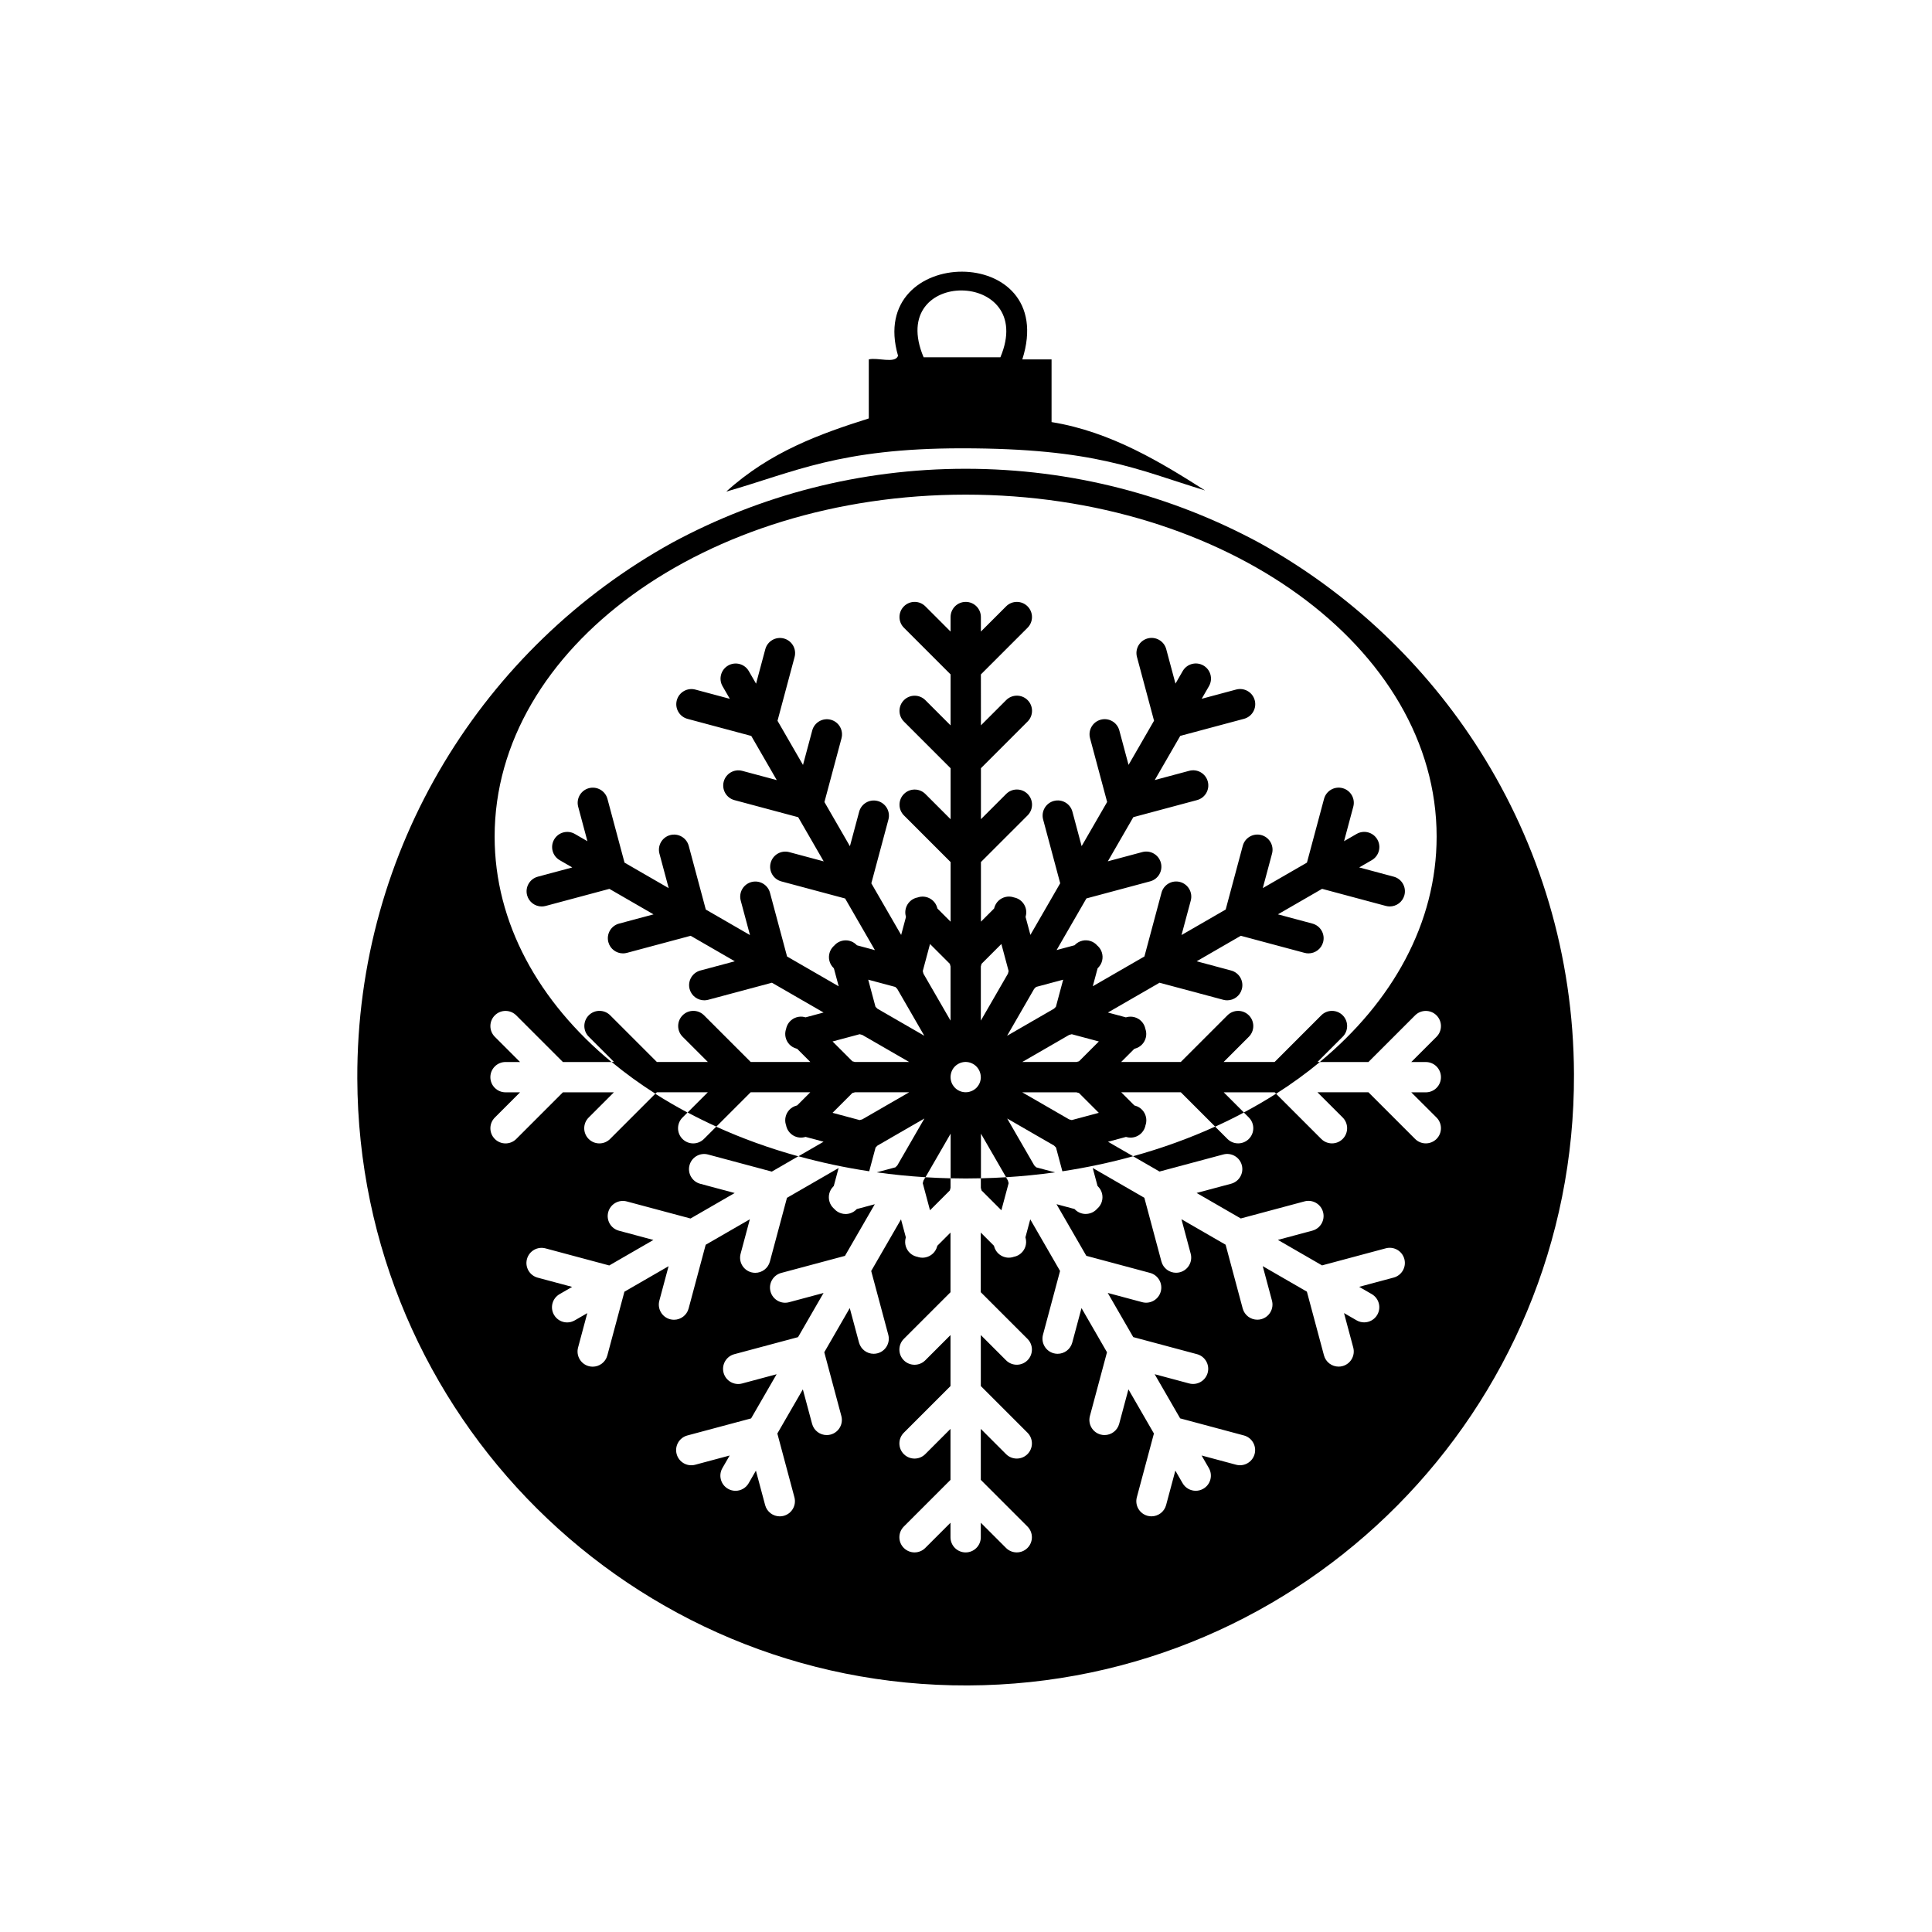
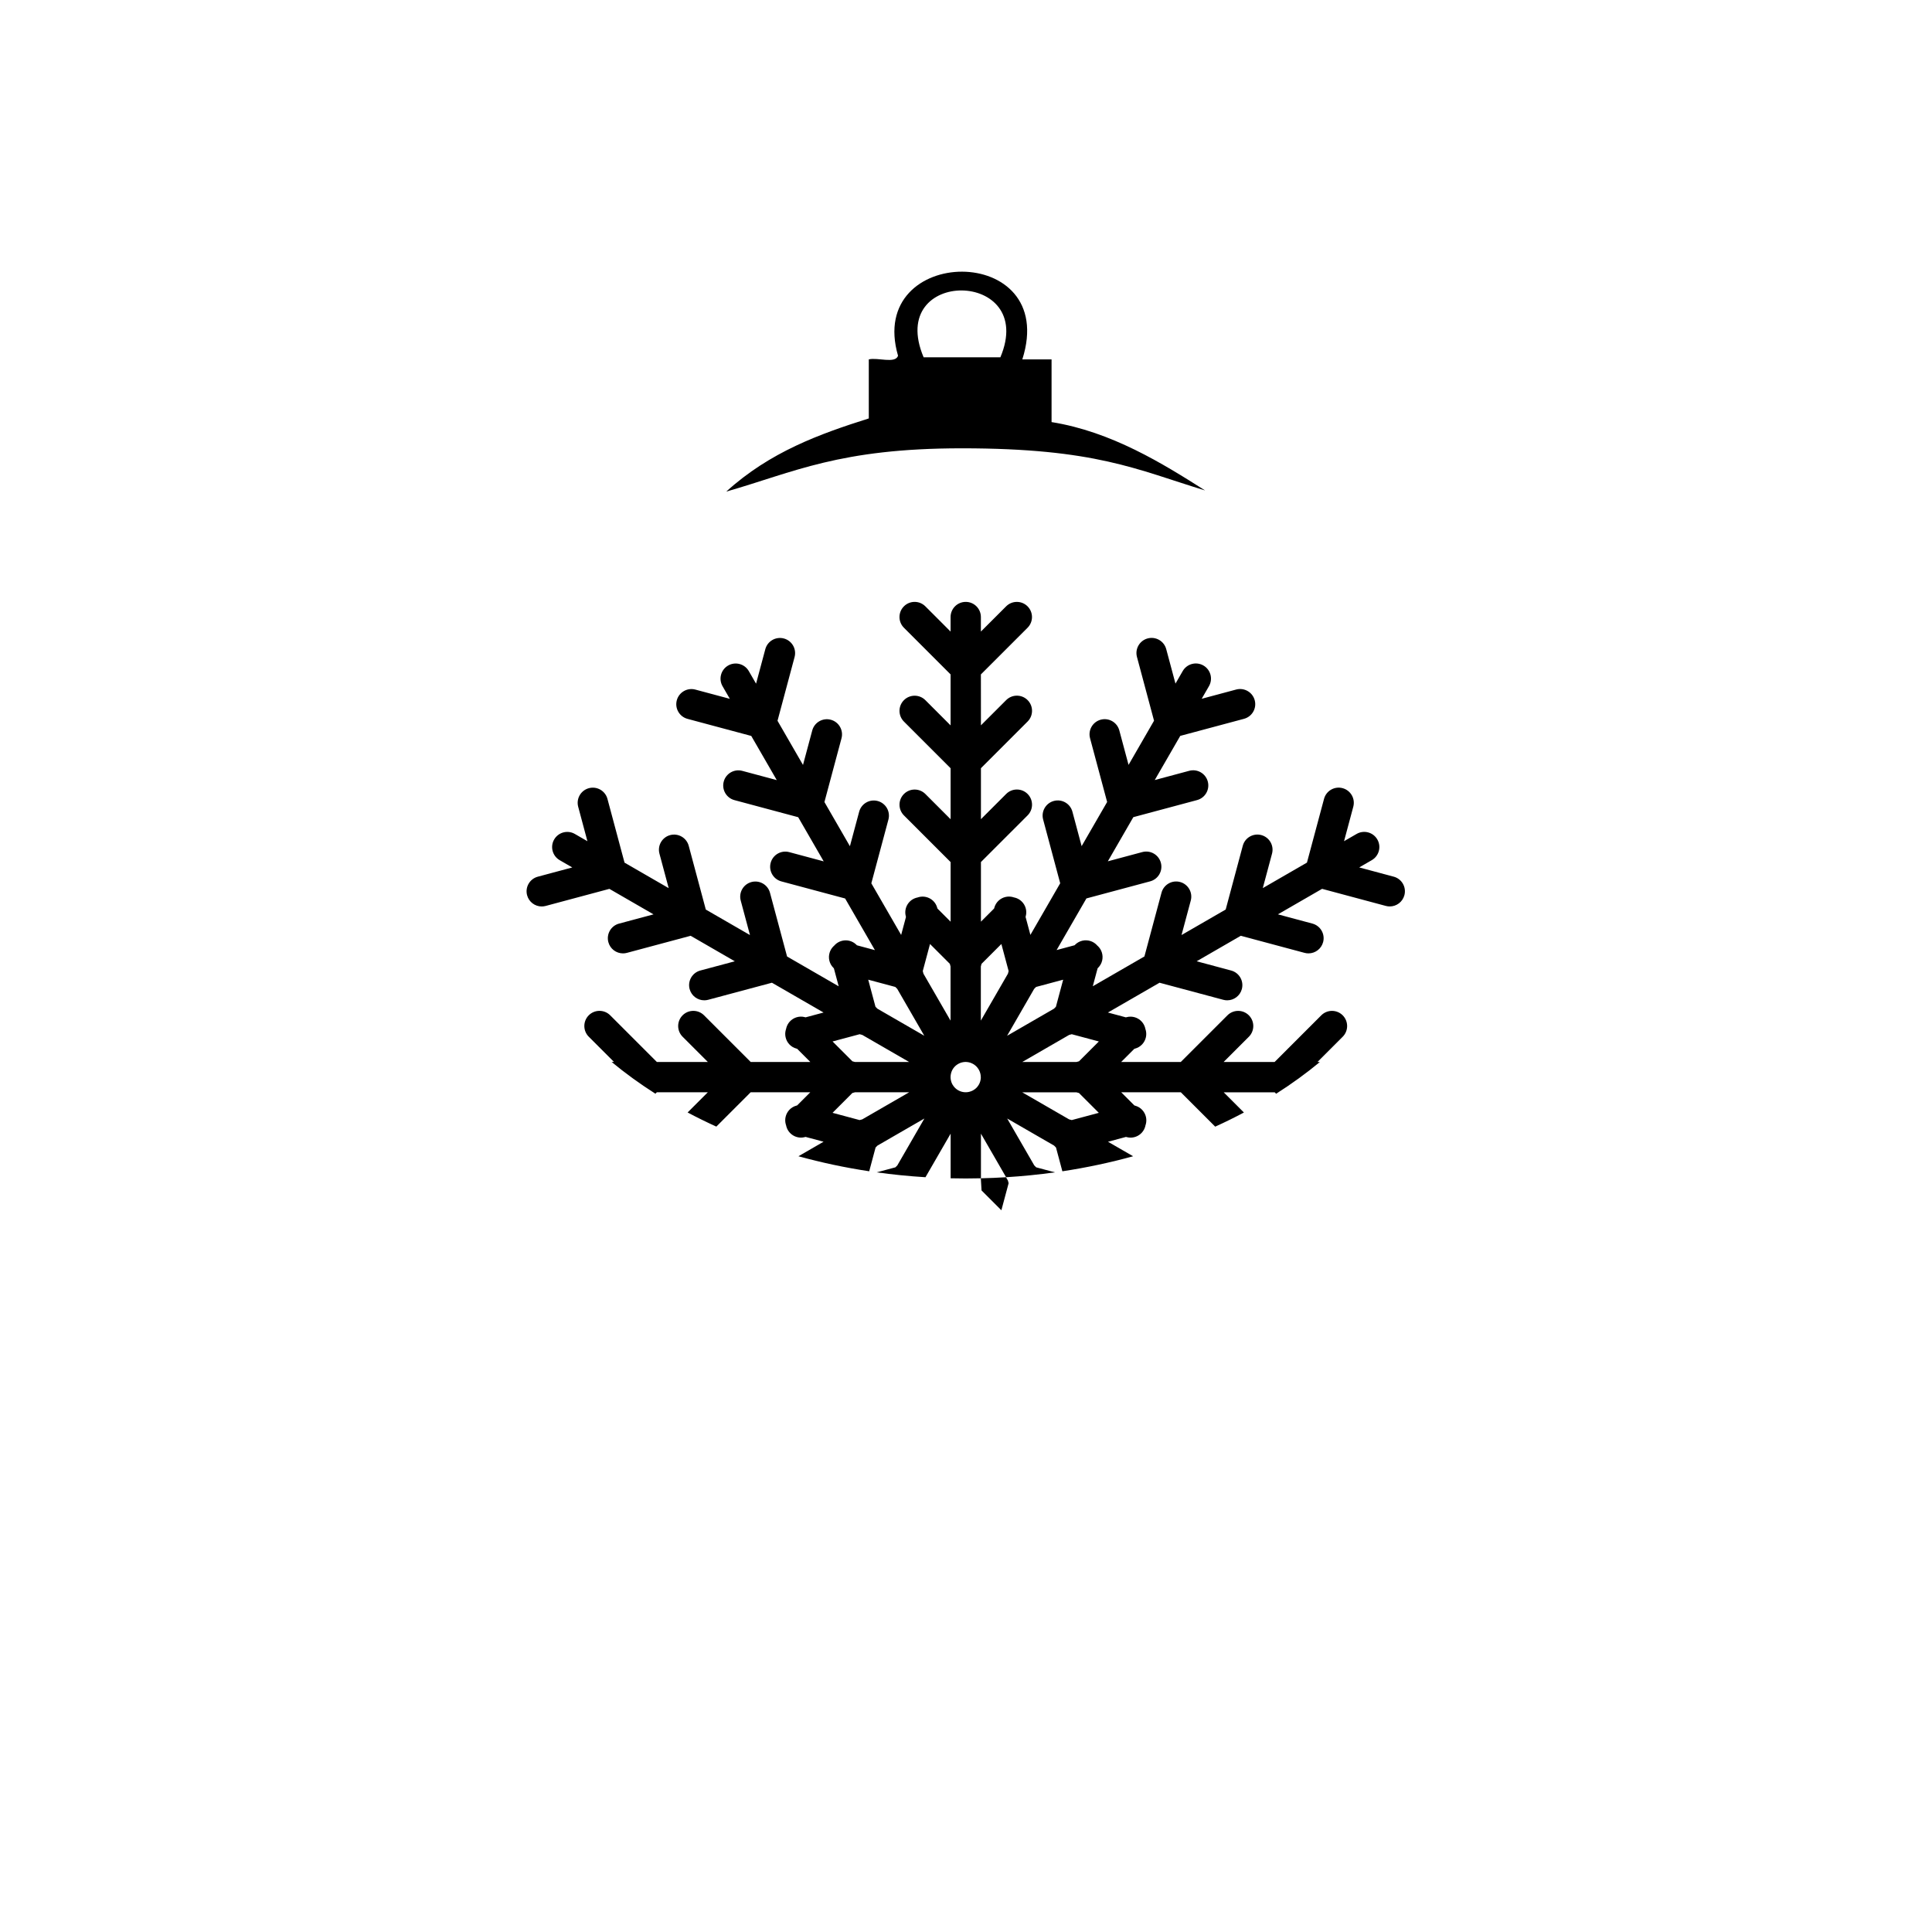
<svg xmlns="http://www.w3.org/2000/svg" fill="#000000" width="800px" height="800px" version="1.1" viewBox="144 144 512 512">
  <g>
    <path d="m374.24 254.89v-15.645c2.316-0.59 7.031 1.215 7.75-0.969-8.594-29.512 42.898-30.223 32.934 0.969h7.75v16.613c15.867 2.543 29.43 10.969 40.688 18.117-18.152-5.535-29.031-11.168-64.461-11.168-32.48 0-44.48 6.336-62.438 11.473 11.609-10.543 24.77-15.281 37.777-19.391zm14.527-16.207h20.344c9.867-23.375-30.395-23.844-20.344 0z" />
    <path d="m493.14 425.44 6.688-6.691c1.566-1.566 1.566-4.109 0-5.68-1.566-1.566-4.109-1.566-5.676 0l-12.367 12.367h-13.512l6.688-6.688c1.566-1.566 1.566-4.109 0-5.676-1.566-1.57-4.109-1.57-5.676 0l-12.367 12.367h-15.801l3.492-3.492 0.184-0.051c1.5-0.402 2.57-1.598 2.883-3.016 0.133-0.609 0.129-1.258-0.043-1.902-0.027-0.102-0.062-0.203-0.098-0.301-0.02-0.094-0.035-0.184-0.059-0.277-0.172-0.645-0.496-1.207-0.914-1.668-0.98-1.07-2.5-1.57-4.004-1.172l-0.184 0.051-0.617-0.168-4.152-1.113 13.684-7.898 16.895 4.523c0.348 0.094 0.699 0.137 1.043 0.137 1.773 0 3.394-1.184 3.875-2.977 0.574-2.141-0.695-4.344-2.84-4.918l-9.137-2.449 11.699-6.758 16.895 4.527c0.348 0.094 0.699 0.137 1.043 0.137 1.773 0 3.394-1.184 3.875-2.977 0.574-2.141-0.699-4.344-2.84-4.918l-9.137-2.449 11.703-6.758 16.895 4.527c0.348 0.094 0.699 0.137 1.043 0.137 1.773 0 3.394-1.184 3.875-2.977 0.574-2.141-0.695-4.344-2.836-4.914l-9.137-2.449 3.332-1.926c1.918-1.109 2.578-3.562 1.469-5.484s-3.562-2.578-5.484-1.469l-3.336 1.926 2.449-9.137c0.574-2.141-0.695-4.344-2.84-4.918-2.144-0.574-4.344 0.699-4.914 2.84l-4.527 16.891-11.703 6.758 2.449-9.137c0.574-2.144-0.699-4.344-2.84-4.918-2.144-0.574-4.344 0.699-4.914 2.84l-4.527 16.891-11.703 6.758 2.449-9.137c0.574-2.141-0.695-4.344-2.836-4.918-2.144-0.574-4.344 0.699-4.918 2.84l-4.527 16.891-13.684 7.902 1.113-4.152 0.168-0.617 0.137-0.137c1.098-1.098 1.422-2.668 0.984-4.051-0.188-0.594-0.516-1.156-0.984-1.625-0.074-0.074-0.148-0.137-0.227-0.203-0.062-0.074-0.125-0.148-0.199-0.219-0.473-0.473-1.035-0.801-1.629-0.988-1.383-0.438-2.953-0.109-4.051 0.984l-0.133 0.137-0.617 0.164-4.152 1.113 7.902-13.684 16.891-4.527c2.144-0.574 3.414-2.777 2.84-4.918s-2.773-3.414-4.918-2.84l-9.137 2.449 6.754-11.699 16.895-4.527c2.141-0.574 3.414-2.773 2.84-4.918-0.574-2.141-2.769-3.414-4.918-2.84l-9.137 2.449 6.758-11.703 16.895-4.523c2.141-0.574 3.414-2.773 2.84-4.918-0.574-2.141-2.769-3.414-4.918-2.84l-9.137 2.449 1.926-3.336c1.109-1.918 0.453-4.375-1.469-5.484-1.918-1.109-4.375-0.449-5.484 1.469l-1.922 3.332-2.449-9.137c-0.574-2.141-2.773-3.414-4.918-2.84-2.141 0.574-3.414 2.773-2.836 4.918l4.523 16.891-6.754 11.703-2.449-9.137c-0.574-2.141-2.773-3.414-4.918-2.84-2.141 0.574-3.41 2.773-2.836 4.918l4.527 16.891-6.758 11.703-2.445-9.137c-0.574-2.141-2.769-3.414-4.918-2.84-2.141 0.574-3.414 2.773-2.84 4.918l4.523 16.895-7.898 13.684-1.113-4.152-0.168-0.617 0.051-0.184c0.402-1.5-0.102-3.023-1.172-4-0.461-0.422-1.023-0.742-1.668-0.914-0.098-0.027-0.203-0.047-0.301-0.066-0.094-0.031-0.184-0.066-0.281-0.09-0.645-0.172-1.293-0.176-1.902-0.039-1.414 0.312-2.613 1.383-3.016 2.879l-0.047 0.184-3.492 3.492v-15.801l12.367-12.367c1.566-1.566 1.566-4.109 0-5.68-1.566-1.566-4.109-1.566-5.676 0l-6.691 6.688v-13.512l12.367-12.367c1.566-1.566 1.566-4.109 0-5.68-1.566-1.566-4.109-1.566-5.676 0l-6.691 6.688-0.012-13.492 12.367-12.367c1.566-1.566 1.566-4.109 0-5.676-1.566-1.566-4.109-1.57-5.676 0l-6.691 6.688v-3.852c0-2.215-1.797-4.016-4.016-4.016s-4.016 1.797-4.016 4.016v3.852l-6.688-6.691c-1.57-1.57-4.109-1.566-5.676 0-1.57 1.566-1.57 4.109 0 5.676l12.367 12.367v13.512l-6.688-6.691c-1.57-1.566-4.109-1.566-5.676 0-1.57 1.566-1.57 4.109 0 5.68l12.367 12.367v13.512l-6.688-6.691c-1.57-1.566-4.109-1.566-5.676 0-1.57 1.566-1.57 4.109 0 5.68l12.367 12.367v15.801l-3.492-3.492-0.051-0.188c-0.402-1.5-1.598-2.566-3.016-2.879-0.609-0.133-1.258-0.133-1.902 0.043-0.102 0.027-0.195 0.062-0.293 0.094-0.098 0.02-0.191 0.035-0.285 0.062-0.645 0.172-1.207 0.492-1.668 0.914-1.07 0.98-1.57 2.504-1.172 4l0.047 0.184-0.164 0.617-1.113 4.152-7.902-13.684 4.527-16.891c0.574-2.141-0.695-4.344-2.84-4.918-2.141-0.574-4.34 0.695-4.914 2.84l-2.449 9.137-6.754-11.703 4.523-16.891c0.574-2.144-0.695-4.344-2.836-4.918s-4.344 0.695-4.918 2.84l-2.449 9.137-6.754-11.703 4.523-16.891c0.574-2.144-0.695-4.344-2.84-4.918s-4.344 0.699-4.918 2.84l-2.449 9.137-1.926-3.336c-1.109-1.918-3.562-2.578-5.484-1.469-1.918 1.109-2.578 3.566-1.469 5.484l1.926 3.336-9.137-2.449c-2.144-0.574-4.344 0.699-4.918 2.84s0.699 4.344 2.84 4.918l16.895 4.527 6.758 11.703-9.137-2.449c-2.144-0.574-4.344 0.695-4.918 2.84-0.574 2.141 0.699 4.344 2.84 4.914l16.895 4.527 6.758 11.703-9.137-2.449c-2.141-0.574-4.344 0.695-4.918 2.84-0.574 2.141 0.699 4.344 2.836 4.918l16.895 4.527 7.898 13.684-4.152-1.113-0.617-0.168-0.137-0.137c-1.098-1.098-2.668-1.422-4.051-0.984-0.594 0.188-1.156 0.516-1.625 0.984-0.074 0.074-0.137 0.148-0.203 0.223-0.074 0.066-0.152 0.129-0.223 0.203-0.473 0.473-0.801 1.031-0.988 1.629-0.438 1.383-0.109 2.953 0.984 4.047l0.137 0.137 0.164 0.617 1.113 4.152-13.684-7.902-4.527-16.891c-0.574-2.141-2.773-3.41-4.914-2.84-2.144 0.574-3.414 2.773-2.84 4.914l2.449 9.137-11.703-6.758-4.527-16.891c-0.574-2.141-2.777-3.41-4.918-2.84-2.141 0.574-3.414 2.777-2.84 4.918l2.449 9.137-11.703-6.758-4.523-16.891c-0.574-2.141-2.773-3.41-4.918-2.84-2.141 0.574-3.41 2.773-2.84 4.918l2.449 9.137-3.332-1.926c-1.922-1.109-4.375-0.449-5.484 1.469-1.113 1.918-0.449 4.375 1.469 5.484l3.336 1.926-9.137 2.449c-2.141 0.574-3.414 2.773-2.84 4.914 0.48 1.793 2.102 2.977 3.875 2.977 0.344 0 0.691-0.047 1.043-0.137l16.891-4.527 11.703 6.758-9.137 2.445c-2.144 0.574-3.414 2.773-2.84 4.918 0.48 1.797 2.102 2.977 3.875 2.977 0.344 0 0.691-0.047 1.039-0.137l16.895-4.527 11.703 6.758-9.137 2.445c-2.141 0.574-3.414 2.773-2.84 4.918 0.48 1.793 2.102 2.977 3.875 2.977 0.344 0 0.691-0.043 1.043-0.137l16.895-4.523 13.684 7.898-4.152 1.113-0.617 0.164-0.184-0.051c-1.5-0.402-3.023 0.102-4.004 1.172-0.418 0.461-0.742 1.023-0.914 1.668-0.027 0.098-0.047 0.199-0.066 0.301-0.031 0.094-0.066 0.184-0.09 0.281-0.172 0.645-0.176 1.293-0.039 1.902 0.312 1.414 1.383 2.613 2.879 3.012l0.184 0.051 3.492 3.492h-15.801l-12.367-12.367c-1.57-1.57-4.109-1.57-5.68 0-1.566 1.566-1.566 4.109 0 5.676l6.688 6.688h-13.512l-12.367-12.367c-1.566-1.566-4.109-1.566-5.676 0-1.566 1.566-1.566 4.109 0 5.676l6.691 6.688h-0.633c3.609 2.988 7.484 5.797 11.602 8.418l0.387-0.387h13.512l-5.363 5.359c2.469 1.312 5.008 2.562 7.609 3.746l9.105-9.105h15.801l-3.492 3.492-0.184 0.051c-1.5 0.402-2.566 1.598-2.879 3.016-0.133 0.609-0.133 1.258 0.043 1.902 0.023 0.098 0.059 0.195 0.094 0.293 0.02 0.098 0.031 0.191 0.062 0.289 0.172 0.645 0.492 1.207 0.914 1.668 0.75 0.82 1.824 1.309 2.961 1.309 0.344 0 0.691-0.043 1.043-0.137l0.184-0.051 0.617 0.168 4.152 1.113-6.664 3.848c6.043 1.668 12.309 3.008 18.758 3.981l1.688-6.297 0.512-0.516 12.426-7.172-7.172 12.426-0.516 0.516-4.961 1.328c4.238 0.59 8.555 1.023 12.934 1.293l6.668-11.547v11.828c1.332 0.031 2.664 0.051 4.008 0.051 1.348 0 2.688-0.02 4.023-0.051v-11.828l6.668 11.547c4.379-0.27 8.695-0.703 12.934-1.293l-4.961-1.328-0.512-0.512-7.176-12.426 12.426 7.172 0.512 0.516 1.688 6.297c6.449-0.977 12.711-2.316 18.75-3.984l-6.66-3.844 4.152-1.113 0.617-0.168 0.184 0.051c0.348 0.094 0.699 0.137 1.043 0.137 1.137 0 2.211-0.488 2.961-1.309 0.418-0.461 0.742-1.023 0.914-1.664 0.027-0.102 0.047-0.203 0.066-0.309 0.031-0.09 0.062-0.18 0.09-0.273 0.172-0.645 0.176-1.293 0.039-1.902-0.312-1.414-1.383-2.613-2.879-3.012l-0.184-0.051-3.492-3.492h15.801l9.102 9.102c2.602-1.184 5.141-2.43 7.609-3.746l-5.356-5.356h13.512l0.383 0.383c4.113-2.617 7.984-5.426 11.59-8.41l-0.633-0.008zm-120.63 15.203-0.703 0.188-7.172-1.922 5.25-5.254 0.703-0.188h14.348zm-1.922-15.203-0.699-0.188-5.25-5.254 7.176-1.922 0.699 0.188 12.426 7.176zm5.934-14.125-0.512-0.516-1.922-7.172 7.172 1.922 0.516 0.512 7.172 12.426zm19.383 3.16-7.176-12.426-0.188-0.703 1.922-7.176 5.254 5.254 0.188 0.703zm8.023 14.98c0 0.031 0 0.066-0.004 0.098 0 0.074-0.004 0.141-0.008 0.211-0.004 0.023-0.004 0.043-0.008 0.062-0.004 0.051-0.012 0.102-0.02 0.152-0.008 0.055-0.016 0.109-0.023 0.164-0.004 0.02-0.008 0.043-0.012 0.062-0.012 0.059-0.023 0.121-0.039 0.18-0.008 0.035-0.02 0.074-0.027 0.109-0.008 0.031-0.02 0.062-0.023 0.094-0.02 0.059-0.035 0.117-0.059 0.176-0.008 0.023-0.02 0.051-0.023 0.074-0.02 0.047-0.035 0.094-0.055 0.141-0.02 0.047-0.039 0.094-0.059 0.137-0.008 0.023-0.023 0.047-0.031 0.07-0.031 0.059-0.059 0.121-0.094 0.18-0.016 0.027-0.031 0.055-0.047 0.082-0.012 0.02-0.023 0.039-0.035 0.062-0.07 0.117-0.145 0.227-0.223 0.332-0.023 0.035-0.051 0.07-0.074 0.105-0.086 0.113-0.184 0.215-0.281 0.316-0.027 0.031-0.059 0.059-0.09 0.09-0.008 0.008-0.016 0.012-0.023 0.02-0.086 0.078-0.172 0.152-0.262 0.223-0.008 0.008-0.02 0.016-0.031 0.023-0.035 0.027-0.074 0.055-0.113 0.082-0.098 0.07-0.199 0.137-0.301 0.195-0.008 0.008-0.016 0.008-0.023 0.016-0.016 0.008-0.031 0.02-0.047 0.027v0.004c-0.094 0.055-0.191 0.098-0.289 0.141-0.055 0.023-0.105 0.055-0.16 0.074-0.016 0.008-0.027 0.012-0.043 0.016h-0.004c-0.02 0.008-0.043 0.016-0.066 0.023h-0.004c-0.113 0.039-0.223 0.078-0.336 0.113-0.02 0.004-0.039 0.008-0.059 0.016-0.02 0.004-0.039 0.012-0.059 0.016-0.121 0.031-0.242 0.051-0.363 0.07-0.043 0.008-0.082 0.016-0.121 0.02-0.152 0.02-0.305 0.027-0.457 0.027-0.008 0-0.012 0.004-0.016 0.004-0.008 0-0.012-0.004-0.016-0.004-0.152 0-0.305-0.012-0.457-0.027-0.043-0.008-0.082-0.012-0.121-0.02-0.121-0.02-0.242-0.043-0.363-0.07-0.035-0.008-0.074-0.02-0.113-0.027-0.105-0.031-0.211-0.066-0.312-0.105-0.031-0.012-0.062-0.02-0.094-0.031-0.016-0.008-0.027-0.012-0.043-0.016-0.051-0.02-0.098-0.047-0.145-0.07-0.102-0.047-0.207-0.094-0.309-0.152-0.023-0.016-0.047-0.027-0.07-0.043-0.102-0.059-0.203-0.125-0.297-0.195-0.035-0.027-0.074-0.055-0.109-0.082-0.016-0.012-0.023-0.02-0.039-0.031-0.086-0.07-0.172-0.141-0.254-0.219-0.008-0.008-0.016-0.012-0.02-0.02-0.031-0.031-0.066-0.062-0.098-0.094-0.094-0.098-0.184-0.199-0.27-0.305l-0.004-0.004-0.004-0.004c-0.023-0.031-0.051-0.07-0.074-0.102-0.078-0.105-0.152-0.215-0.223-0.332-0.012-0.02-0.023-0.039-0.035-0.059-0.02-0.031-0.035-0.066-0.055-0.098-0.031-0.055-0.059-0.113-0.086-0.168-0.008-0.023-0.02-0.043-0.031-0.066-0.023-0.051-0.043-0.102-0.066-0.152-0.02-0.043-0.035-0.086-0.051-0.133-0.008-0.023-0.02-0.047-0.023-0.07-0.023-0.062-0.043-0.125-0.059-0.184-0.008-0.031-0.02-0.062-0.023-0.094-0.008-0.031-0.02-0.066-0.023-0.098-0.016-0.062-0.031-0.125-0.043-0.191-0.004-0.023-0.008-0.043-0.012-0.066-0.008-0.047-0.016-0.098-0.023-0.148-0.008-0.055-0.016-0.109-0.02-0.164-0.004-0.023-0.004-0.047-0.004-0.07-0.008-0.066-0.008-0.129-0.012-0.195 0-0.035-0.004-0.074-0.004-0.109s0-0.074 0.004-0.109c0-0.066 0.004-0.129 0.012-0.195 0-0.023 0.004-0.047 0.004-0.07 0.004-0.055 0.012-0.109 0.02-0.164 0.008-0.051 0.016-0.098 0.023-0.148 0.004-0.023 0.008-0.043 0.012-0.066 0.012-0.062 0.027-0.125 0.043-0.191 0.008-0.031 0.016-0.066 0.023-0.098 0.008-0.031 0.02-0.062 0.023-0.094 0.02-0.062 0.039-0.125 0.059-0.188 0.008-0.023 0.016-0.047 0.023-0.066 0.016-0.047 0.031-0.09 0.051-0.137 0.02-0.051 0.043-0.102 0.062-0.148 0.012-0.023 0.02-0.047 0.031-0.07 0.027-0.055 0.059-0.113 0.086-0.168 0.016-0.031 0.035-0.066 0.051-0.098 0.02-0.031 0.039-0.066 0.059-0.098 0.031-0.055 0.066-0.105 0.102-0.16 0.012-0.02 0.027-0.039 0.043-0.059 0.031-0.047 0.066-0.09 0.102-0.133 0.027-0.035 0.059-0.074 0.086-0.109 0.016-0.02 0.031-0.039 0.047-0.059 0.043-0.051 0.09-0.098 0.137-0.148 0.02-0.02 0.039-0.039 0.059-0.062 0.023-0.023 0.051-0.051 0.078-0.074 0.047-0.047 0.098-0.094 0.148-0.137 0.012-0.012 0.027-0.023 0.039-0.031 0.039-0.031 0.082-0.066 0.125-0.098 0.043-0.035 0.09-0.07 0.137-0.102 0.016-0.008 0.027-0.02 0.043-0.027 0.055-0.039 0.113-0.074 0.172-0.113 0.035-0.02 0.07-0.043 0.102-0.062 0.023-0.016 0.055-0.031 0.078-0.043 0.059-0.031 0.121-0.062 0.18-0.094 0.023-0.012 0.051-0.023 0.074-0.035 0.043-0.02 0.086-0.039 0.133-0.055 0.047-0.02 0.098-0.039 0.148-0.059 0.023-0.008 0.051-0.02 0.074-0.027 0.055-0.02 0.109-0.035 0.164-0.051 0.035-0.012 0.074-0.02 0.113-0.031 0.035-0.008 0.074-0.02 0.105-0.027 0.059-0.012 0.113-0.023 0.168-0.035 0.027-0.008 0.055-0.008 0.082-0.016 0.055-0.008 0.105-0.02 0.156-0.023 0.047-0.008 0.09-0.012 0.133-0.016 0.031-0.004 0.059-0.004 0.086-0.008 0.07-0.004 0.137-0.008 0.207-0.012h0.082c0.043 0 0.086 0 0.125 0.004 0.07 0.004 0.137 0.004 0.207 0.012 0.016 0 0.027 0.004 0.043 0.004 0.059 0.004 0.121 0.012 0.176 0.023 0.055 0.008 0.105 0.016 0.16 0.023h0.004c0.016 0 0.023 0.004 0.035 0.008 0.07 0.012 0.137 0.027 0.207 0.047 0.035 0.008 0.074 0.02 0.109 0.027 0.023 0.008 0.047 0.012 0.07 0.02 0.066 0.02 0.133 0.043 0.199 0.062 0 0 0.004 0 0.004 0.004 0.008 0.004 0.016 0.004 0.023 0.008 0.016 0.008 0.031 0.012 0.047 0.02 0.039 0.016 0.074 0.031 0.117 0.047 0.055 0.023 0.113 0.047 0.164 0.074 0.004 0.004 0.008 0.004 0.016 0.008 0.016 0.008 0.031 0.016 0.051 0.023 0.051 0.023 0.102 0.051 0.152 0.078 0.035 0.02 0.074 0.039 0.113 0.059 0.031 0.02 0.059 0.035 0.086 0.055 0.055 0.031 0.109 0.07 0.164 0.105 0.02 0.016 0.043 0.027 0.066 0.043 0 0 0 0.004 0.004 0.004 0.016 0.012 0.031 0.023 0.047 0.035 0.023 0.02 0.051 0.039 0.074 0.059 0.035 0.027 0.074 0.059 0.113 0.09 0.02 0.016 0.043 0.031 0.059 0.051 0.008 0.004 0.012 0.012 0.02 0.016 0.043 0.035 0.082 0.074 0.121 0.109l0.004 0.004s0.004 0 0.004 0.004c0.008 0.008 0.016 0.012 0.02 0.02 0.016 0.016 0.027 0.027 0.043 0.043 0.027 0.023 0.051 0.051 0.074 0.078 0.047 0.047 0.086 0.094 0.129 0.145 0.012 0.012 0.02 0.023 0.031 0.035 0.004 0.004 0.004 0.004 0.004 0.008 0.004 0.004 0.008 0.008 0.008 0.008 0.031 0.039 0.062 0.078 0.094 0.121 0.031 0.043 0.066 0.086 0.098 0.129 0.012 0.02 0.023 0.035 0.035 0.051 0.035 0.055 0.074 0.113 0.109 0.172 0.02 0.031 0.039 0.062 0.059 0.094v0.004s0 0.004 0.004 0.004c0.016 0.027 0.031 0.059 0.047 0.082 0.031 0.059 0.062 0.121 0.09 0.18 0.012 0.023 0.023 0.047 0.031 0.07 0.016 0.035 0.031 0.074 0.047 0.113 0.004 0.008 0.008 0.02 0.012 0.023v0.004c0.02 0.047 0.035 0.094 0.055 0.141 0.008 0.023 0.02 0.051 0.023 0.074 0.02 0.059 0.039 0.117 0.059 0.176 0.008 0.031 0.02 0.062 0.023 0.094 0.008 0.035 0.02 0.074 0.027 0.109 0.008 0.027 0.012 0.055 0.02 0.082 0.008 0.031 0.016 0.066 0.02 0.098 0 0.004 0 0.004 0.004 0.008 0.004 0.02 0.008 0.035 0.008 0.055 0.008 0.055 0.02 0.109 0.023 0.164v0.004c0.004 0.027 0.008 0.059 0.008 0.086 0.004 0.023 0.008 0.043 0.008 0.066 0.004 0.02 0.004 0.043 0.008 0.062 0.004 0.07 0.008 0.141 0.008 0.211v0.004c0 0.02 0 0.039 0.004 0.059 0.012 0 0.012 0.012 0.012 0.027zm0.004-14.984v-14.348l0.188-0.699 5.254-5.254 1.922 7.172-0.188 0.703zm14.129-8.41 0.512-0.512 7.176-1.922-1.922 7.172-0.512 0.516-12.426 7.176zm9.965 34.77-0.703-0.188-12.426-7.172h14.344l0.703 0.188 5.254 5.254zm1.922-15.578-0.699 0.188h-14.348l12.426-7.176 0.703-0.188 7.176 1.922z" />
-     <path d="m536.23 343.03c-14.5-22.938-34.613-41.957-58.398-55.129-23.184-12.547-49.723-19.672-77.926-19.672-28.094 0-54.539 7.074-77.656 19.531-50 27.57-83.793 80.918-83.559 142.09 0.328 89.152 72.785 161.15 161.82 160.81 89.039-0.336 160.95-72.875 160.61-162.03-0.117-31.48-9.23-60.828-24.895-85.605zm-11.539 97.125c1.566 1.566 1.566 4.109 0 5.676-0.785 0.785-1.812 1.176-2.84 1.176-1.027 0-2.055-0.391-2.836-1.176l-12.367-12.367h-13.512l6.691 6.688c1.566 1.566 1.566 4.109 0 5.68-0.785 0.785-1.809 1.176-2.84 1.176-1.027 0-2.055-0.391-2.84-1.176l-11.984-11.984c-2.742 1.746-5.59 3.406-8.539 4.973l1.332 1.332c1.57 1.566 1.57 4.109 0 5.676-0.781 0.785-1.809 1.176-2.836 1.176s-2.055-0.391-2.84-1.176l-3.266-3.266c-6.836 3.106-14.117 5.742-21.754 7.852l7.023 4.055 16.891-4.523c2.144-0.578 4.344 0.695 4.918 2.836 0.574 2.141-0.699 4.344-2.84 4.918l-9.137 2.445 11.703 6.758 16.891-4.527c2.141-0.574 4.344 0.699 4.914 2.84 0.574 2.141-0.695 4.344-2.836 4.918l-9.137 2.449 11.703 6.758 16.895-4.527c2.144-0.574 4.344 0.695 4.918 2.84 0.574 2.141-0.695 4.344-2.84 4.918l-9.137 2.449 3.332 1.926c1.922 1.109 2.578 3.562 1.469 5.484-0.742 1.285-2.094 2.008-3.481 2.008-0.68 0-1.371-0.172-2.004-0.539l-3.332-1.926 2.449 9.137c0.574 2.144-0.699 4.344-2.84 4.918-0.348 0.094-0.695 0.137-1.043 0.137-1.773 0-3.394-1.18-3.875-2.977l-4.527-16.891-11.703-6.758 2.449 9.137c0.574 2.141-0.699 4.344-2.84 4.918-0.348 0.094-0.695 0.137-1.043 0.137-1.773 0-3.394-1.184-3.875-2.977l-4.527-16.895-11.703-6.758 2.449 9.137c0.574 2.141-0.695 4.344-2.836 4.918-0.348 0.094-0.699 0.137-1.043 0.137-1.773 0-3.394-1.184-3.875-2.977l-4.527-16.895-13.684-7.898 1.113 4.152 0.168 0.617 0.133 0.137c1.098 1.098 1.422 2.668 0.988 4.051-0.188 0.594-0.516 1.156-0.988 1.629-0.066 0.066-0.141 0.129-0.215 0.191-0.066 0.078-0.137 0.16-0.211 0.234-0.473 0.469-1.031 0.797-1.625 0.984-0.395 0.125-0.805 0.191-1.211 0.191-1.027 0-2.055-0.391-2.84-1.176l-0.137-0.137-0.617-0.164-4.152-1.113 7.902 13.684 16.891 4.527c2.141 0.574 3.414 2.773 2.84 4.918-0.574 2.141-2.773 3.414-4.918 2.84l-9.137-2.449 6.758 11.703 16.891 4.523c2.141 0.574 3.414 2.773 2.84 4.918-0.574 2.141-2.773 3.414-4.918 2.84l-9.137-2.449 6.754 11.703 16.895 4.527c2.141 0.574 3.414 2.773 2.84 4.918-0.574 2.141-2.773 3.414-4.918 2.84l-9.137-2.449 1.926 3.332c1.109 1.922 0.453 4.375-1.469 5.484-0.633 0.363-1.32 0.539-2.004 0.539-1.387 0-2.738-0.719-3.481-2.008l-1.926-3.336-2.449 9.137c-0.48 1.793-2.102 2.977-3.875 2.977-0.344 0-0.691-0.043-1.043-0.137-2.141-0.574-3.41-2.773-2.836-4.918l4.527-16.891-6.758-11.703-2.449 9.137c-0.48 1.793-2.102 2.977-3.875 2.977-0.344 0-0.695-0.043-1.043-0.137-2.144-0.574-3.414-2.773-2.84-4.918l4.527-16.891-6.754-11.703-2.449 9.137c-0.48 1.793-2.102 2.977-3.875 2.977-0.344 0-0.691-0.043-1.043-0.137-2.141-0.574-3.414-2.773-2.84-4.918l4.523-16.895-7.898-13.684-1.113 4.152-0.168 0.617 0.047 0.184c0.402 1.496-0.098 3.019-1.168 4-0.461 0.422-1.023 0.742-1.668 0.914-0.082 0.023-0.164 0.031-0.246 0.051-0.109 0.039-0.219 0.078-0.332 0.109-0.348 0.094-0.699 0.137-1.043 0.137-0.293 0-0.582-0.035-0.863-0.098-1.414-0.312-2.613-1.383-3.016-2.879l-0.051-0.188-3.492-3.492v15.801l12.379 12.371c1.566 1.566 1.566 4.109 0 5.68-1.57 1.566-4.109 1.566-5.676 0l-6.691-6.691v13.512l12.367 12.367c1.566 1.566 1.566 4.109 0 5.676-0.785 0.785-1.809 1.176-2.84 1.176-1.027 0-2.055-0.391-2.84-1.176l-6.691-6.691v13.512l12.367 12.367c1.566 1.57 1.566 4.109 0 5.68-1.57 1.566-4.109 1.566-5.676 0l-6.691-6.688v3.852c0 2.219-1.797 4.016-4.016 4.016s-4.016-1.797-4.016-4.016v-3.852l-6.688 6.688c-0.785 0.785-1.812 1.176-2.84 1.176s-2.055-0.395-2.84-1.176c-1.57-1.566-1.57-4.109 0-5.676l12.367-12.367v-13.512l-6.688 6.691c-1.57 1.566-4.109 1.566-5.676 0-1.57-1.566-1.57-4.109 0-5.676l12.367-12.367v-13.512l-6.688 6.691c-0.785 0.785-1.812 1.176-2.84 1.176s-2.055-0.391-2.84-1.176c-1.57-1.566-1.57-4.109 0-5.68l12.367-12.367v-15.801l-3.492 3.492-0.051 0.184c-0.402 1.496-1.598 2.566-3.016 2.879-0.281 0.062-0.566 0.098-0.863 0.098-0.344 0-0.695-0.043-1.043-0.137-0.109-0.027-0.211-0.066-0.312-0.102-0.09-0.02-0.176-0.031-0.266-0.055-0.645-0.172-1.207-0.496-1.668-0.914-1.07-0.98-1.57-2.504-1.172-4.004l0.047-0.184-0.164-0.617-1.113-4.152-7.902 13.684 4.527 16.895c0.574 2.141-0.695 4.344-2.84 4.914-0.348 0.094-0.695 0.137-1.043 0.137-1.77 0-3.391-1.184-3.875-2.977l-2.449-9.137-6.754 11.703 4.523 16.895c0.574 2.141-0.695 4.344-2.836 4.918-0.348 0.094-0.699 0.137-1.043 0.137-1.773 0-3.394-1.18-3.875-2.977l-2.449-9.137-6.758 11.703 4.523 16.895c0.574 2.141-0.695 4.344-2.84 4.918-0.348 0.094-0.695 0.137-1.043 0.137-1.773 0-3.394-1.184-3.875-2.977l-2.445-9.137-1.926 3.336c-0.742 1.289-2.094 2.008-3.481 2.008-0.68 0-1.371-0.172-2.004-0.539-1.918-1.109-2.578-3.562-1.469-5.484l1.926-3.332-9.137 2.449c-2.141 0.578-4.344-0.695-4.918-2.84-0.574-2.141 0.699-4.344 2.84-4.918l16.895-4.523 6.758-11.703-9.137 2.449c-2.141 0.578-4.344-0.699-4.918-2.84s0.699-4.344 2.84-4.918l16.895-4.523 6.758-11.703-9.137 2.449c-2.141 0.574-4.34-0.695-4.918-2.84-0.574-2.141 0.699-4.344 2.836-4.918l16.895-4.523 7.902-13.684-4.152 1.113-0.617 0.164-0.137 0.137c-0.781 0.785-1.809 1.176-2.836 1.176-0.41 0-0.82-0.066-1.211-0.191-0.594-0.188-1.156-0.516-1.625-0.984-0.07-0.07-0.133-0.145-0.195-0.219-0.078-0.066-0.156-0.133-0.23-0.207-0.473-0.469-0.801-1.031-0.984-1.625-0.438-1.383-0.113-2.953 0.984-4.051l0.137-0.137 0.164-0.617 1.113-4.152-13.684 7.898-4.527 16.895c-0.48 1.793-2.102 2.977-3.875 2.977-0.344 0-0.695-0.047-1.043-0.137-2.144-0.574-3.414-2.773-2.84-4.914l2.449-9.137-11.703 6.754-4.523 16.895c-0.48 1.793-2.102 2.977-3.875 2.977-0.344 0-0.691-0.043-1.043-0.137-2.141-0.574-3.41-2.773-2.84-4.918l2.449-9.137-11.703 6.758-4.527 16.891c-0.48 1.793-2.102 2.977-3.875 2.977-0.344 0-0.691-0.043-1.043-0.137-2.141-0.574-3.41-2.777-2.84-4.918l2.449-9.137-3.336 1.926c-0.633 0.363-1.324 0.539-2.004 0.539-1.387 0-2.734-0.719-3.481-2.008-1.113-1.922-0.449-4.375 1.469-5.484l3.336-1.926-9.137-2.449c-2.141-0.574-3.414-2.773-2.84-4.918 0.574-2.141 2.773-3.414 4.918-2.84l16.891 4.527 11.703-6.758-9.137-2.449c-2.144-0.574-3.414-2.773-2.84-4.918 0.574-2.141 2.777-3.414 4.918-2.84l16.895 4.523 11.703-6.754-9.137-2.449c-2.141-0.574-3.414-2.777-2.836-4.918 0.574-2.141 2.773-3.414 4.918-2.836l16.891 4.527 7.019-4.055c-7.641-2.109-14.918-4.746-21.754-7.852l-3.258 3.258c-0.785 0.785-1.812 1.176-2.84 1.176s-2.055-0.391-2.84-1.176c-1.566-1.566-1.566-4.109 0-5.676l1.328-1.328c-2.945-1.566-5.797-3.227-8.539-4.973l-11.977 11.977c-0.785 0.785-1.809 1.176-2.836 1.176-1.027 0-2.055-0.391-2.84-1.176-1.566-1.566-1.566-4.109 0-5.676l6.691-6.688h-13.512l-12.367 12.367c-0.785 0.785-1.812 1.176-2.84 1.176s-2.055-0.391-2.84-1.176c-1.566-1.566-1.566-4.109 0-5.676l6.688-6.688h-3.852c-2.219 0-4.016-1.797-4.016-4.016 0-2.215 1.797-4.016 4.016-4.016h3.852l-6.688-6.688c-1.566-1.566-1.566-4.109 0-5.676 1.566-1.57 4.109-1.57 5.676 0l12.367 12.367h12.879c-19.277-15.949-30.973-36.855-30.973-59.742 0-50.047 55.883-90.621 124.82-90.621s124.82 40.57 124.82 90.621c0 22.887-11.695 43.789-30.973 59.742h12.895l12.367-12.367c1.566-1.566 4.109-1.566 5.68 0 1.566 1.566 1.566 4.109 0 5.68l-6.691 6.688h3.852c2.219 0 4.016 1.797 4.016 4.016s-1.797 4.016-4.016 4.016h-3.852z" />
-     <path d="m388.54 457.56 1.922 7.176 5.254-5.254 0.188-0.699v-2.519c-2.238-0.051-4.461-0.148-6.668-0.281l-0.508 0.879z" />
-     <path d="m404.12 459.48 5.254 5.254 1.922-7.172-0.188-0.703-0.508-0.879c-2.207 0.137-4.43 0.23-6.668 0.281v2.519z" />
+     <path d="m404.12 459.48 5.254 5.254 1.922-7.172-0.188-0.703-0.508-0.879c-2.207 0.137-4.43 0.23-6.668 0.281z" />
  </g>
</svg>